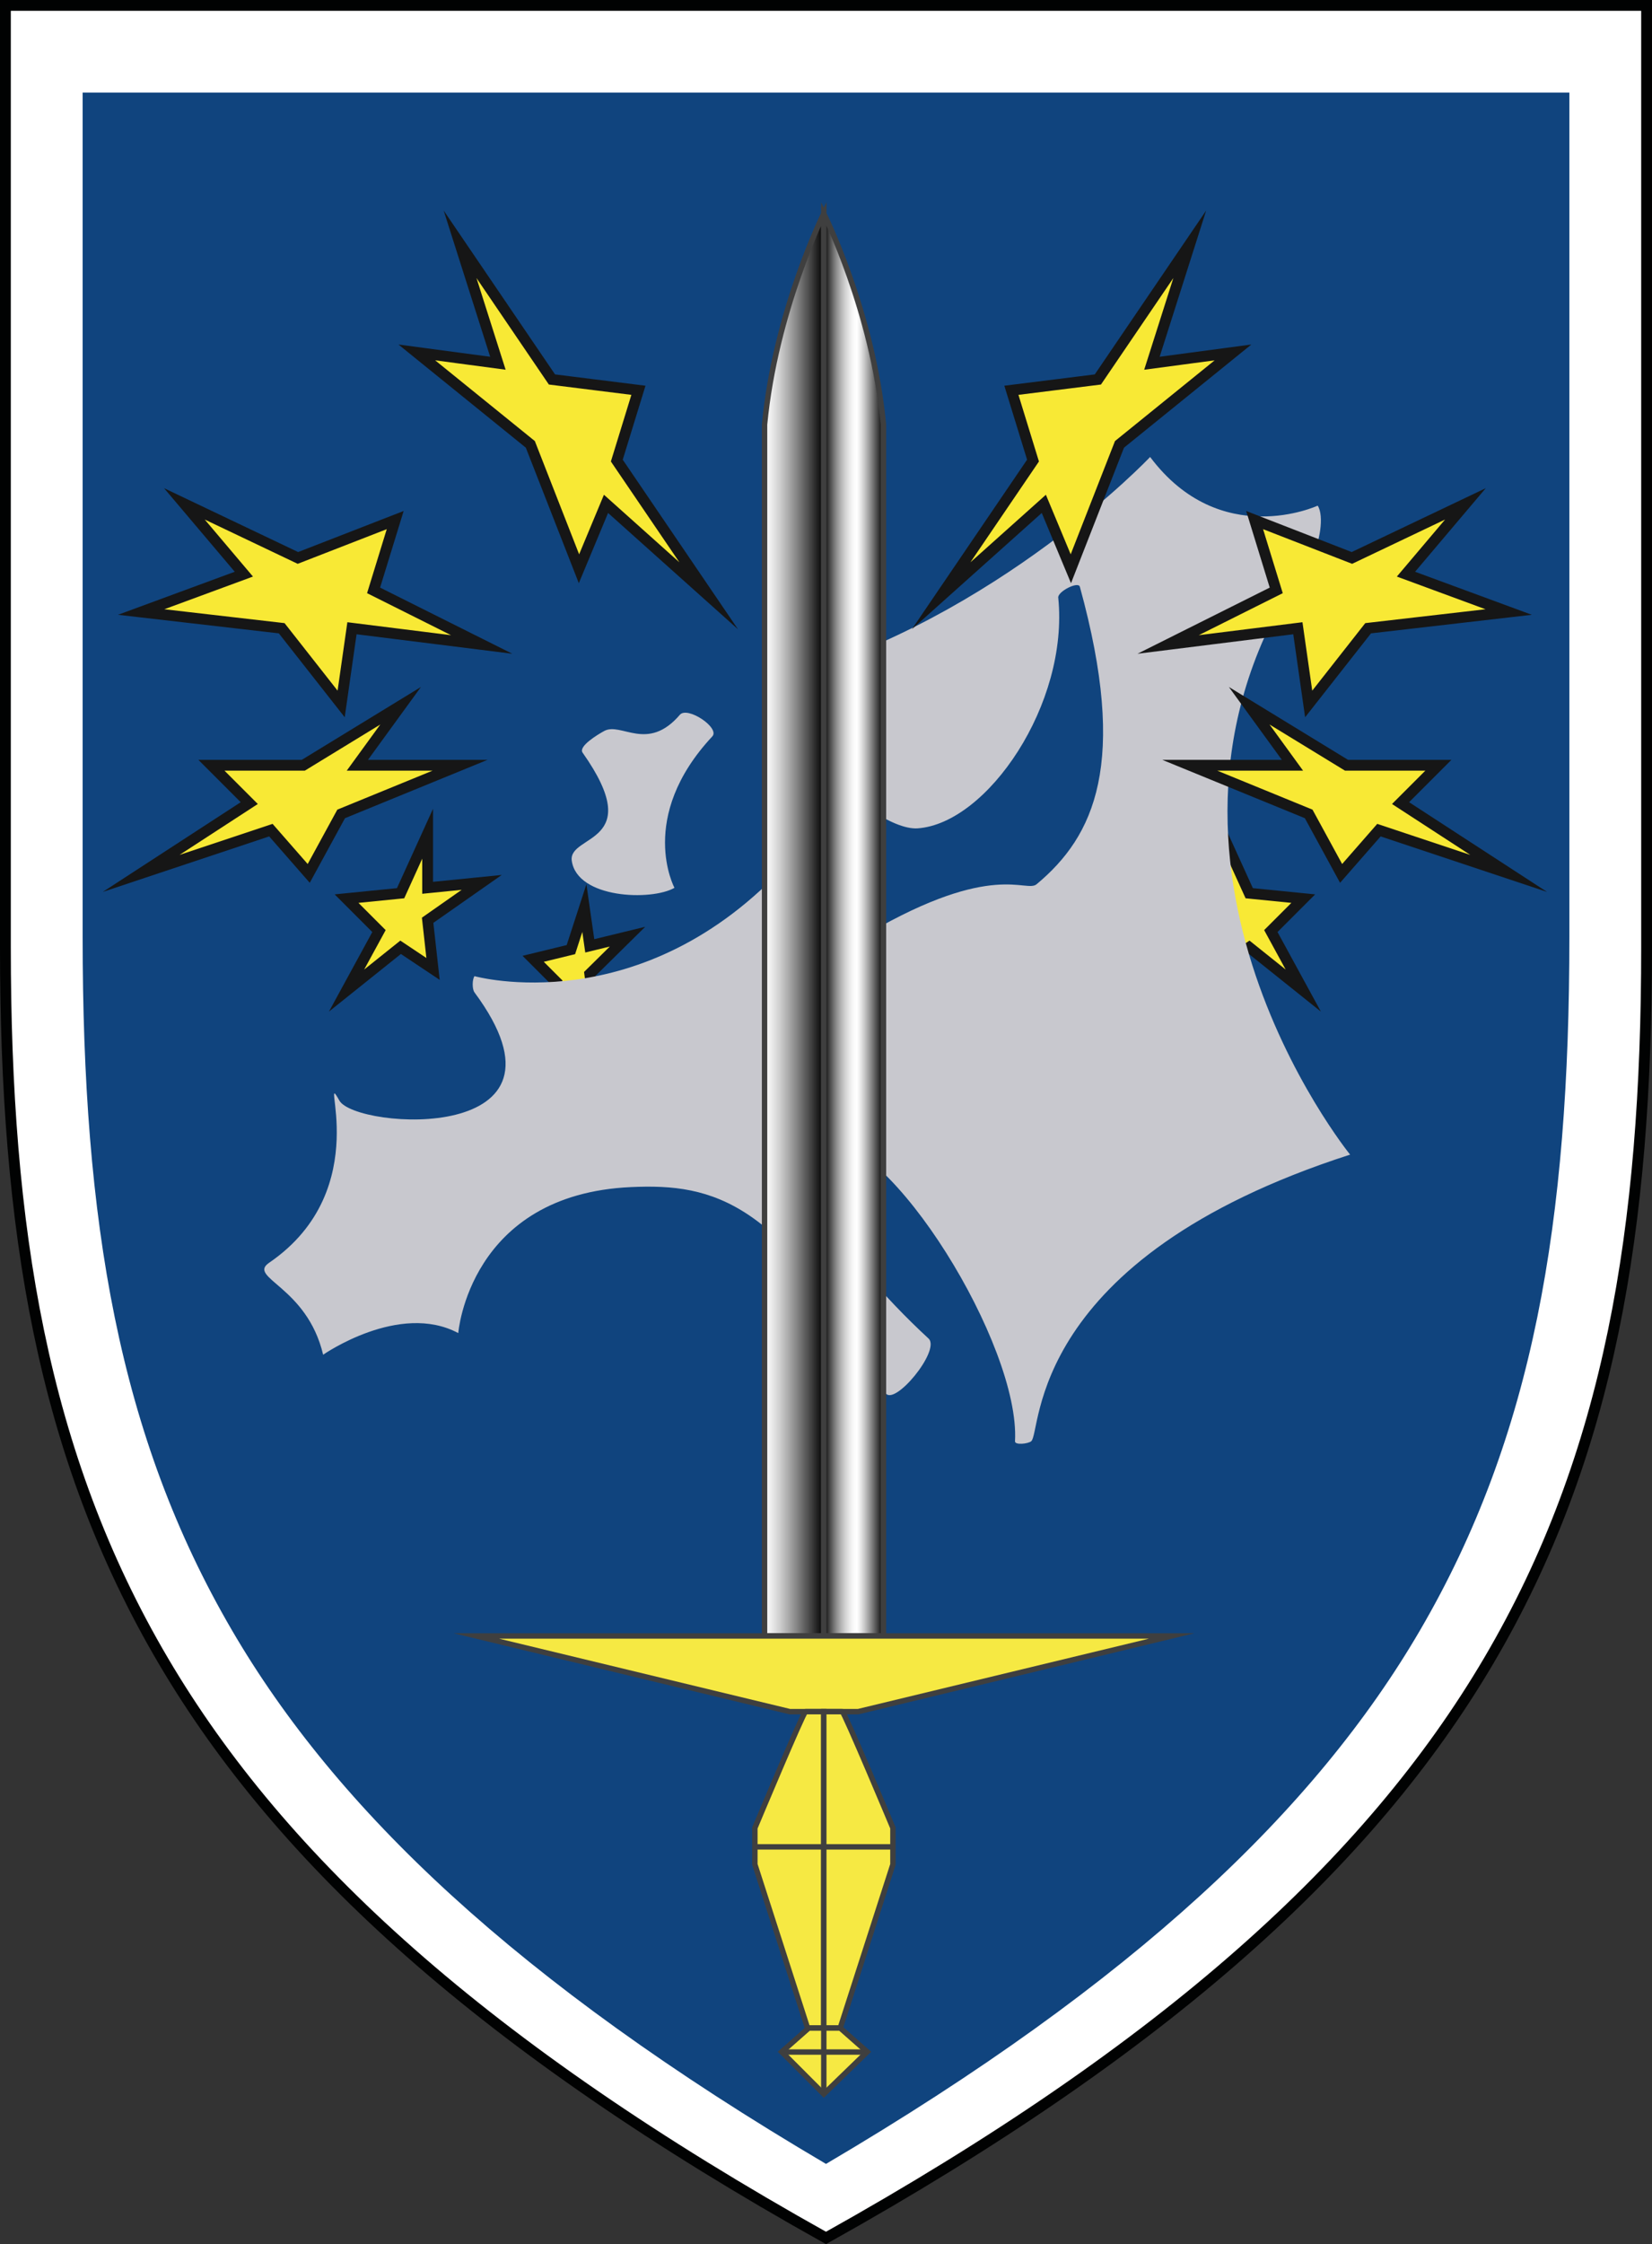
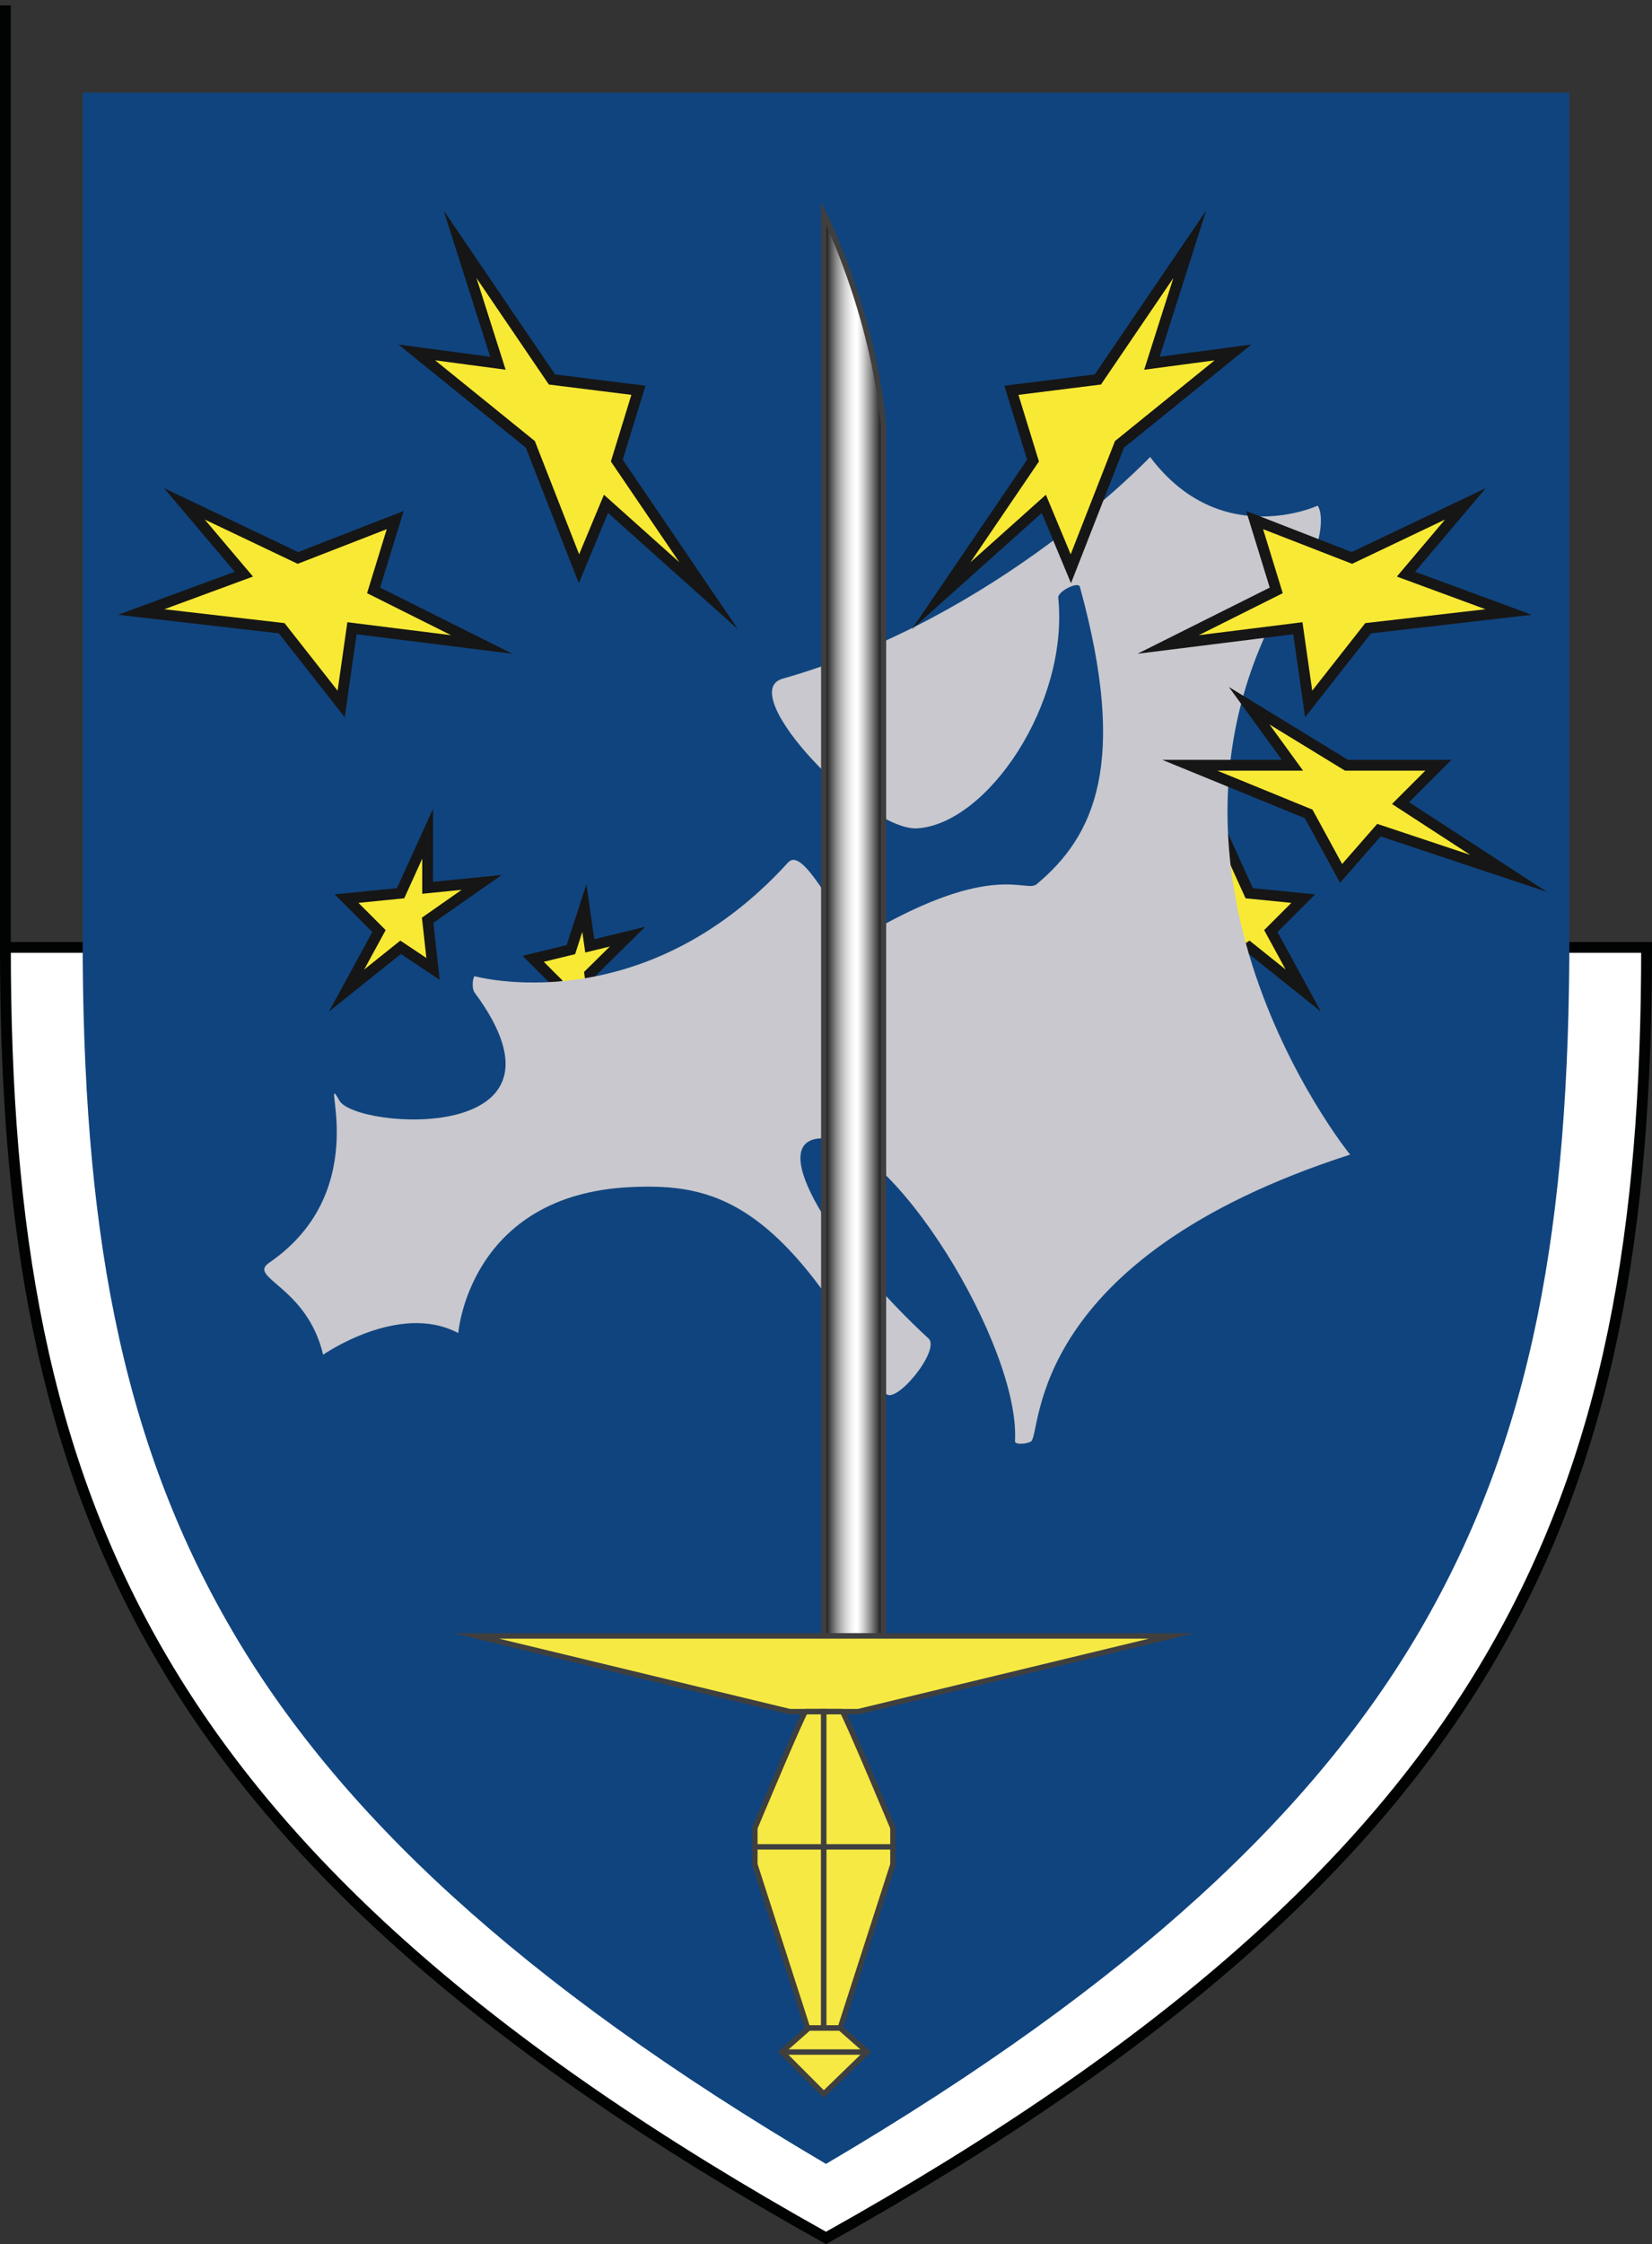
<svg xmlns="http://www.w3.org/2000/svg" version="1.1" x="0px" y="0px" width="305.636px" height="414.958px" viewBox="0 0 305.636 414.958" enable-background="new 0 0 305.636 414.958" xml:space="preserve">
  <rect x="0" y="0" width="305.636" height="414.958" fill="#333333" stroke="none" />
  <g id="Armshield">
-     <path id="path2990" fill="#FFFFFF" stroke="#010202" stroke-width="2" d="M1,1v174.188c0,51.738,6.724,93.75,29.231,131.941   c21.906,37.168,59.469,71.449,122.586,106.684c63.117-35.234,100.68-69.516,122.587-106.684   c22.508-38.191,29.231-80.203,29.231-131.941V1H1z" />
+     <path id="path2990" fill="#FFFFFF" stroke="#010202" stroke-width="2" d="M1,1v174.188c0,51.738,6.724,93.75,29.231,131.941   c21.906,37.168,59.469,71.449,122.586,106.684c63.117-35.234,100.68-69.516,122.587-106.684   c22.508-38.191,29.231-80.203,29.231-131.941H1z" />
    <path id="path2992" fill="#10447E" d="M15.288,17.125v156.078c0,52.691,6.631,92.288,27.643,128.274   c19.258,32.984,52.537,64.893,109.887,98.646c57.352-33.754,90.629-65.662,109.888-98.646   c21.011-35.986,27.644-75.583,27.644-128.274V17.125H15.288L15.288,17.125z" />
  </g>
  <g id="Stars_Background">
    <polygon fill="#F8E935" stroke="#161616" stroke-width="2" stroke-miterlimit="10" points="108.112,167.912 105.621,175.593    98.638,177.291 102.828,181.48 99.638,187.162 105.621,182.575 109.81,185.369 109.112,180.084 116.095,173.196 109.112,174.895     " />
    <polygon fill="#F8E935" stroke="#161616" stroke-width="2" stroke-miterlimit="10" points="226.117,154.162 231.117,165.162    241.117,166.162 235.117,172.162 241.117,183.162 231.117,175.162 225.117,179.162 226.117,170.162 216.117,163.162    226.117,164.162  " />
-     <polygon fill="#F8E935" stroke="#161616" stroke-width="2" stroke-miterlimit="10" points="197.121,167.912 199.612,175.593    206.595,177.291 202.405,181.48 205.595,187.162 199.612,182.575 195.422,185.369 196.121,180.084 189.138,173.196    196.121,174.895  " />
  </g>
  <g id="Europe">
    <g>
      <g>
        <path fill="#C8C8CE" d="M62.784,203.499c3,5.333,46,8.333,25-20c-0.446-0.603-0.431-2.386,0-3c0,0,31,8.667,58-21     c3.453-3.793,10.561,15.573,15,13c23-13.333,29-7.333,31-9c10.674-8.895,17-22.333,8-55c-0.297-1.078-4.113,0.888-4,2     c2,19.667-13.126,41.758-26,42.667c-9.388,0.663-34.054-25.101-25-27.667c40-11.333,68-41,68-41c13,17.333,31,9,31,9     c1.257,1.883,0.32,7.161-1,9c-39,54.333,7,111,7,111c-60,19.333-57,51.333-59,53c-0.576,0.48-3.042,0.749-3,0     c1-17.667-23-56.667-36-56c-10.501,0.538,3,21.333,20,37c2.354,2.17-6.495,12.825-8,10c-19-35.667-31.905-38.671-47-38     c-30,1.333-32,27-32,27c-10.918-5.823-25,4-25,4c-3-12.667-14.071-14.218-10-17C69.784,219.832,58.777,196.375,62.784,203.499z" />
      </g>
-       <path fill="#C8C8CE" d="M105.784,159.166c1,7,14.741,7.447,19,5c0,0-7-13,7-28c1.467-1.572-4.6-5.633-6-4c-6,7-10.856,1.29-14,3    c-1.242,0.676-4.815,2.845-4,4C119.784,156.166,105.074,154.191,105.784,159.166z" />
    </g>
  </g>
  <g id="Stars_Foreground">
    <g>
      <polygon fill="#F8E935" stroke="#161616" stroke-width="2" stroke-miterlimit="10" points="98.116,82.167 77.116,65.167     92.116,67.167 85.116,45.167 102.116,70.167 118.116,72.167 114.116,85.167 131.116,110.167 112.116,93.167 107.116,105.167   " />
      <polygon fill="#F8E935" stroke="#161616" stroke-width="2" stroke-miterlimit="10" points="26.116,113.167 45.116,106.167     34.116,93.167 55.116,103.167 73.116,96.167 69.116,109.167 89.116,119.167 65.116,116.167 63.116,130.167 52.116,116.167   " />
-       <polygon fill="#F8E935" stroke="#161616" stroke-width="2" stroke-miterlimit="10" points="74.116,130.499 66.116,141.499     85.116,141.499 63.116,150.499 57.116,161.499 50.116,153.499 26.116,161.499 46.116,148.499 39.116,141.499 56.116,141.499   " />
      <polygon fill="#F8E935" stroke="#161616" stroke-width="2" stroke-miterlimit="10" points="79.116,154.162 74.116,165.162     64.116,166.162 70.116,172.162 64.116,183.162 74.116,175.162 80.116,179.162 79.116,170.162 89.116,163.162 79.116,164.162   " />
      <polygon fill="#F8E935" stroke="#161616" stroke-width="2" stroke-miterlimit="10" points="207.117,82.167 228.117,65.167     213.117,67.167 220.117,45.167 203.117,70.167 187.117,72.167 191.117,85.167 174.117,110.167 193.117,93.167 198.117,105.167       " />
      <polygon fill="#F8E935" stroke="#161616" stroke-width="2" stroke-miterlimit="10" points="279.117,113.167 260.117,106.167     271.117,93.167 250.117,103.167 232.117,96.167 236.117,109.167 216.117,119.167 240.117,116.167 242.117,130.167     253.117,116.167   " />
      <polygon fill="#F8E935" stroke="#161616" stroke-width="2" stroke-miterlimit="10" points="231.117,130.499 239.117,141.499     220.117,141.499 242.117,150.499 248.117,161.499 255.117,153.499 279.117,161.499 259.117,148.499 266.117,141.499     249.117,141.499   " />
    </g>
  </g>
  <g id="Sword">
    <linearGradient id="Blade_right_1_" gradientUnits="userSpaceOnUse" x1="141.451" y1="171" x2="152.408" y2="171">
      <stop offset="0" style="stop-color:#FFFFFF" />
      <stop offset="0.091" style="stop-color:#F1F1F1" />
      <stop offset="0.264" style="stop-color:#CDCDCD" />
      <stop offset="0.498" style="stop-color:#929292" />
      <stop offset="0.783" style="stop-color:#424242" />
      <stop offset="1" style="stop-color:#000000" />
    </linearGradient>
-     <path id="Blade_right" fill="url(#Blade_right_1_)" stroke="#3F3F3F" stroke-miterlimit="10" d="M141.451,302.5v-224   c2-21,10.957-39,10.957-39v263H141.451z" />
    <linearGradient id="Blade_left_1_" gradientUnits="userSpaceOnUse" x1="152.408" y1="171" x2="163.451" y2="171">
      <stop offset="0" style="stop-color:#000000" />
      <stop offset="0.007" style="stop-color:#050505" />
      <stop offset="0.098" style="stop-color:#464646" />
      <stop offset="0.188" style="stop-color:#7F7F7F" />
      <stop offset="0.274" style="stop-color:#ADADAD" />
      <stop offset="0.356" style="stop-color:#D0D0D0" />
      <stop offset="0.433" style="stop-color:#EAEAEA" />
      <stop offset="0.502" style="stop-color:#FAFAFA" />
      <stop offset="0.557" style="stop-color:#FFFFFF" />
      <stop offset="0.597" style="stop-color:#F1F1F1" />
      <stop offset="0.673" style="stop-color:#CDCDCD" />
      <stop offset="0.777" style="stop-color:#929292" />
      <stop offset="0.903" style="stop-color:#424242" />
      <stop offset="1" style="stop-color:#000000" />
    </linearGradient>
    <path id="Blade_left" fill="url(#Blade_left_1_)" stroke="#3F3F3F" stroke-miterlimit="10" d="M163.451,302.5v-224   c-2-21-11.043-39-11.043-39v263H163.451z" />
    <polygon fill="#F6E943" stroke="#3F3F3F" stroke-miterlimit="10" points="152.408,302.5 152.408,302.5 88.116,302.5    146.116,316.494 152.408,316.494 152.408,316.494 158.776,316.494 216.776,302.5  " />
    <path fill="#F6E943" stroke="#3F3F3F" stroke-miterlimit="10" d="M152.408,375v-58.506c0,0-3,0-3.375,0S139.658,338,139.658,338   v6.75l9.75,30.25H152.408z" />
    <path fill="#F6E943" stroke="#3F3F3F" stroke-miterlimit="10" d="M152.408,375v-58.506c0,0,3.043,0,3.418,0   S165.201,338,165.201,338v6.75l-9.75,30.25H152.408z" />
    <line fill="none" stroke="#3F3F3F" stroke-miterlimit="10" x1="139.658" y1="341.5" x2="165.201" y2="341.5" />
    <polygon fill="#F6E943" stroke="#3F3F3F" stroke-miterlimit="10" points="144.628,379.405 149.628,375 152.408,375 155.451,375    160.451,379.405 152.408,387.198  " />
-     <line fill="none" stroke="#3F3F3F" stroke-miterlimit="10" x1="152.408" y1="375" x2="152.408" y2="387.12" />
    <line fill="none" stroke="#3F3F3F" stroke-miterlimit="10" x1="144.793" y1="379.437" x2="160.26" y2="379.437" />
  </g>
</svg>